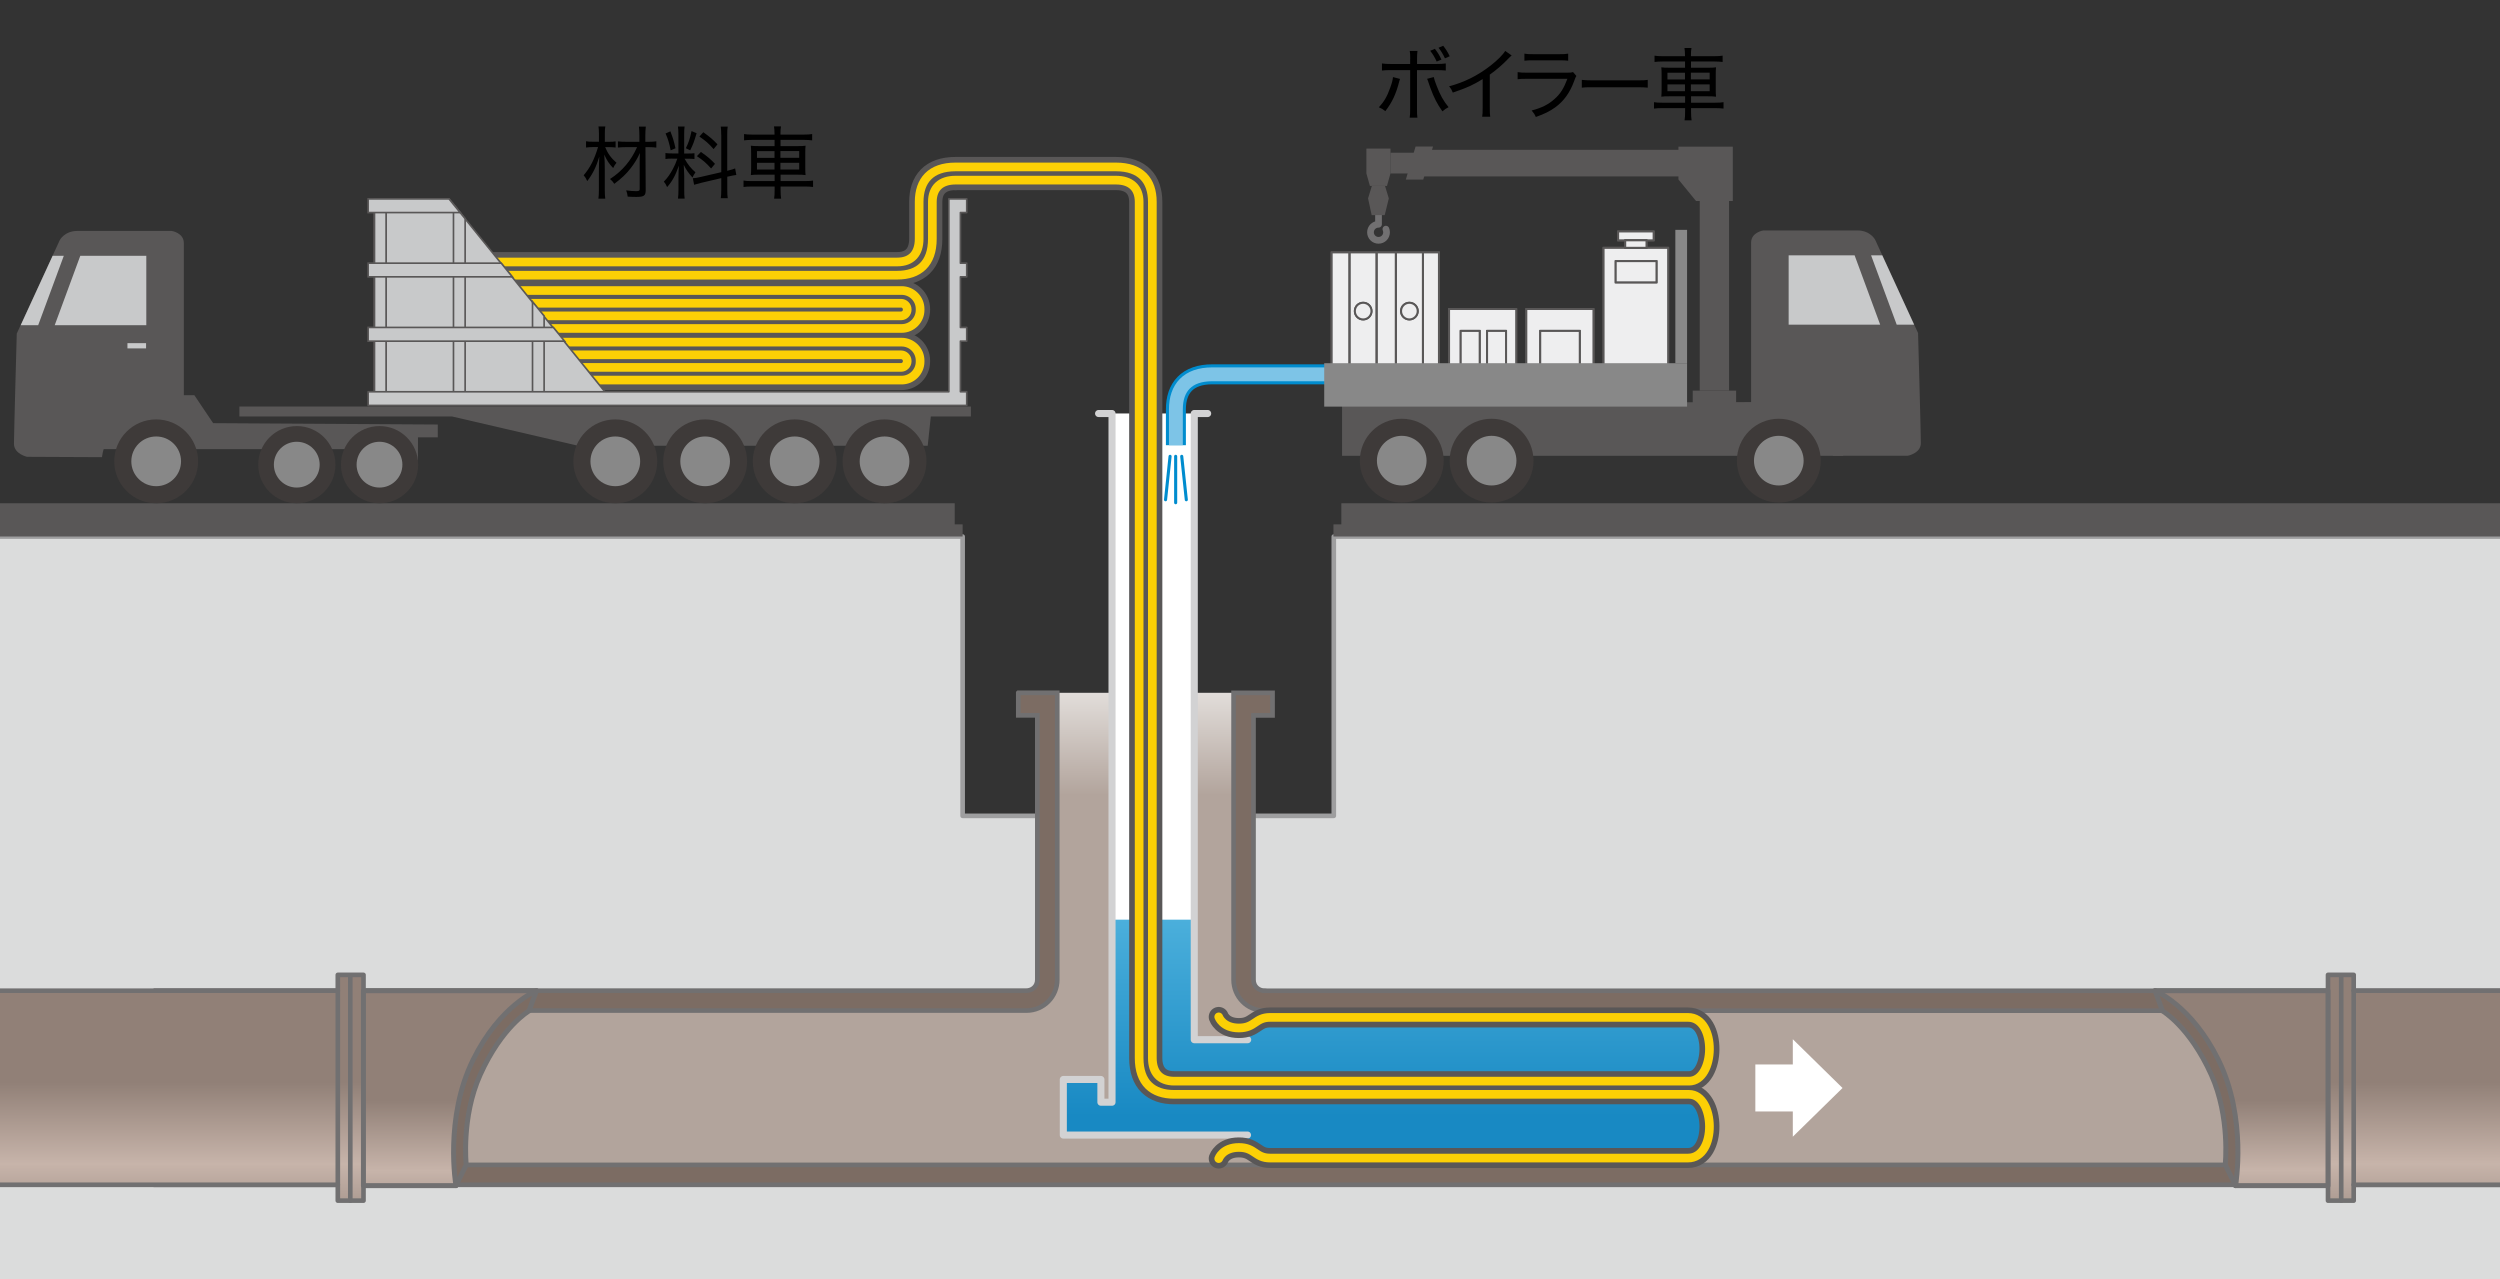
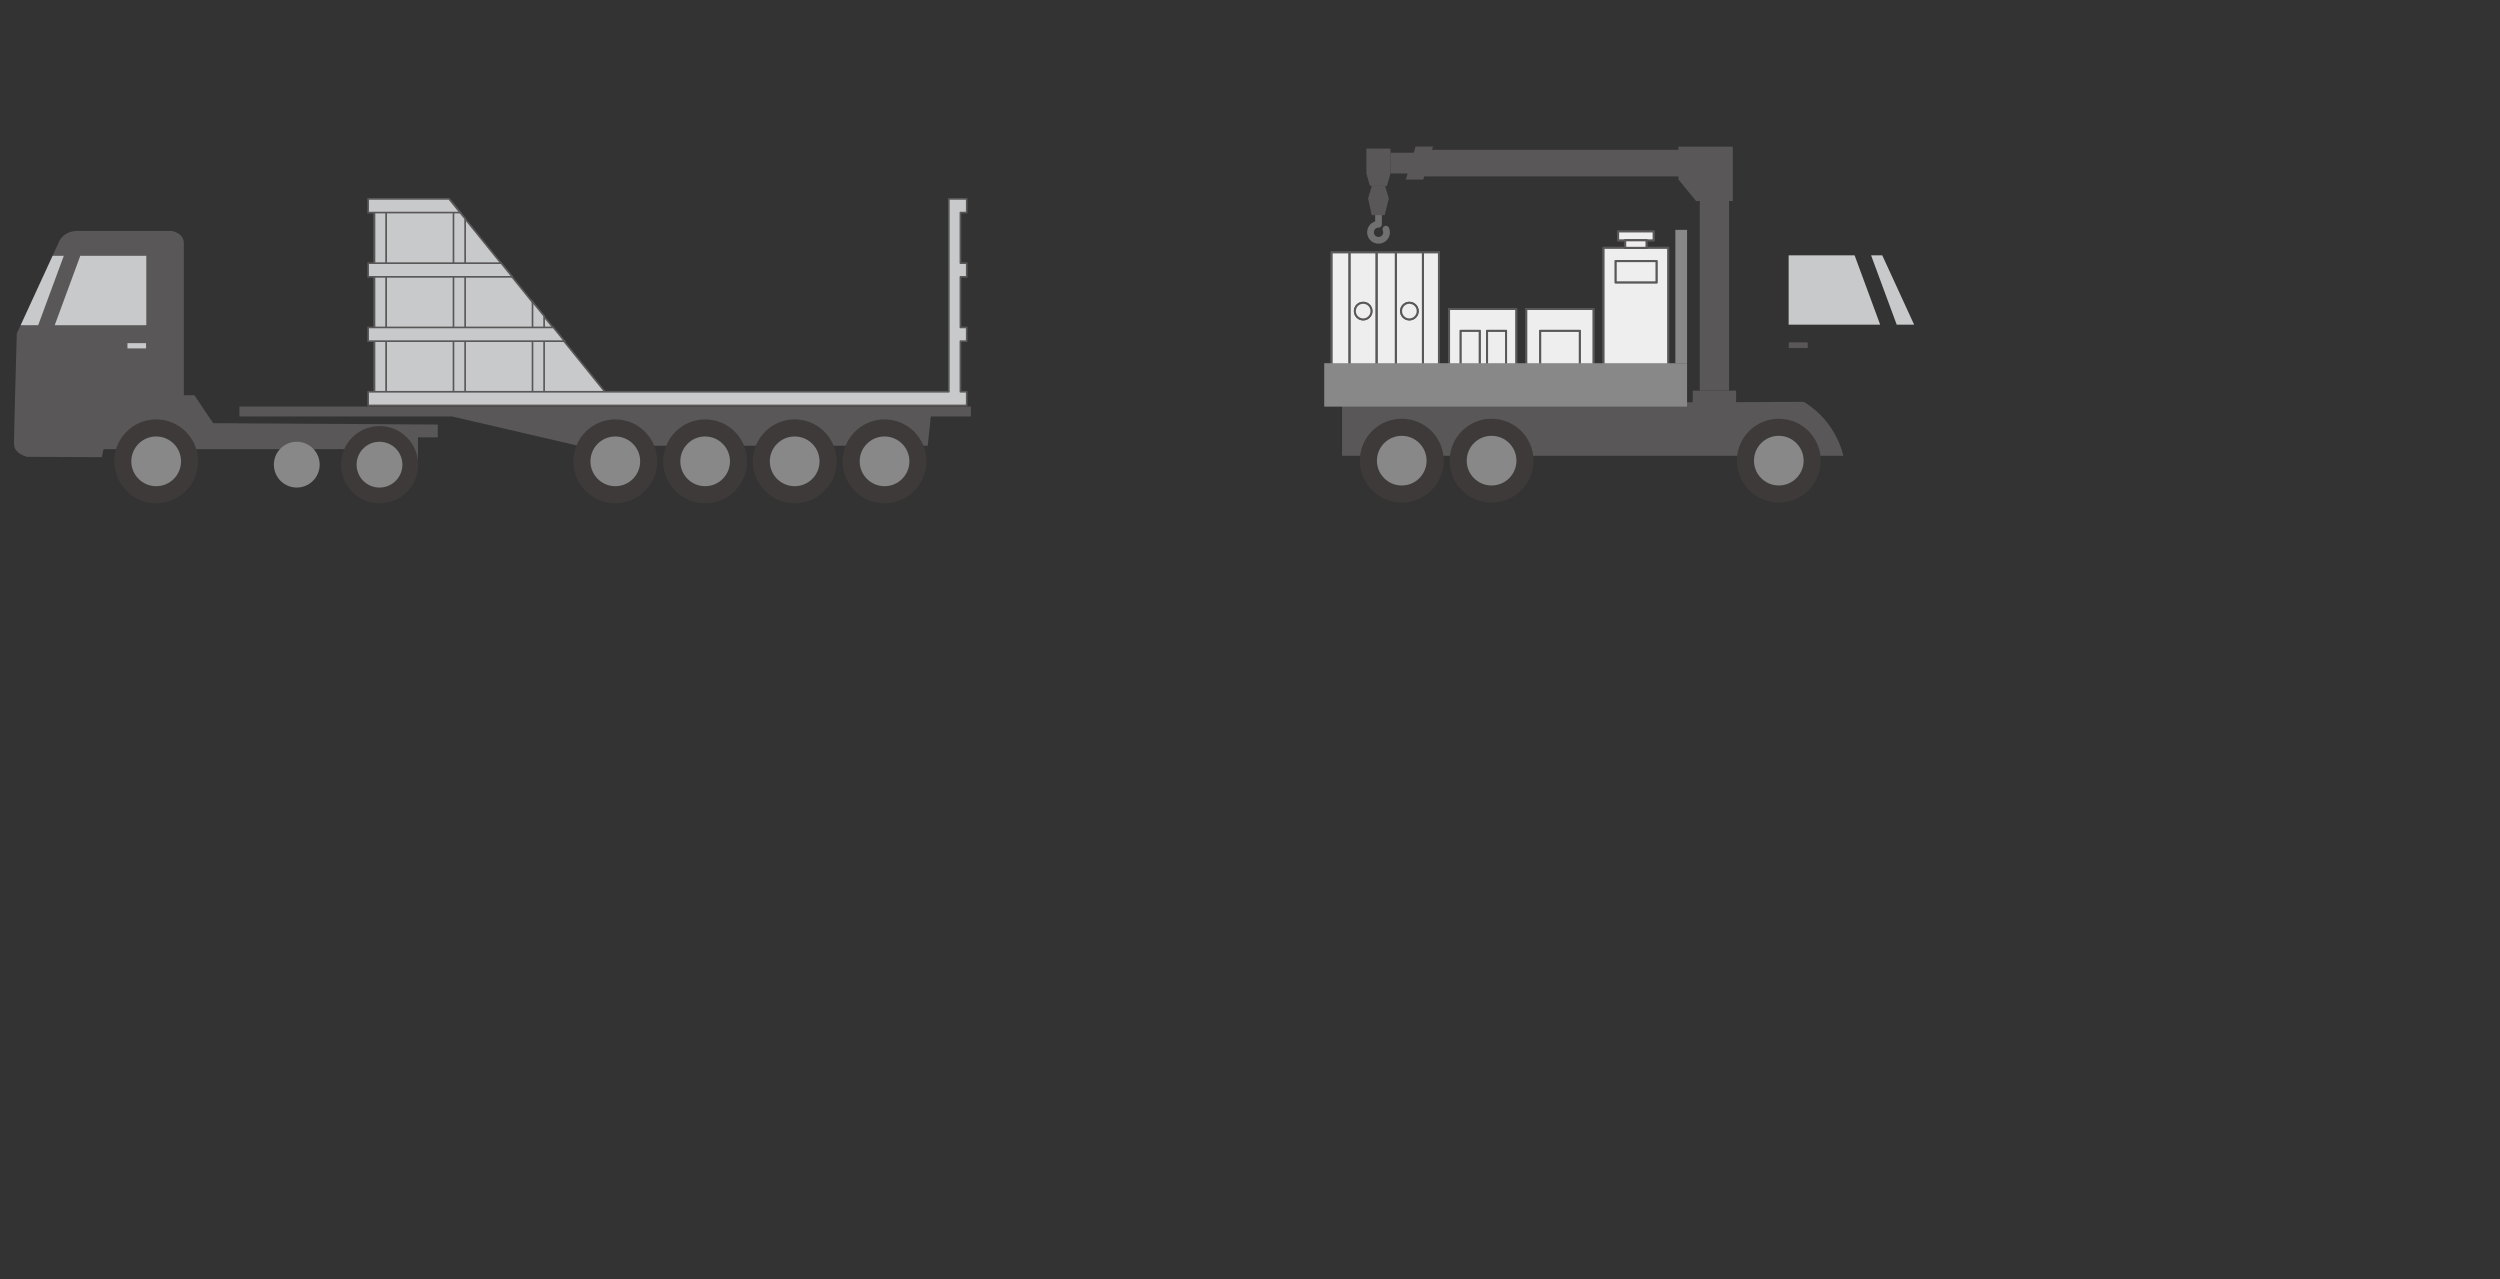
<svg xmlns="http://www.w3.org/2000/svg" xmlns:xlink="http://www.w3.org/1999/xlink" id="Layer_2" data-name="Layer 2" viewBox="0 0 420.36 215.14">
  <rect x="0" y="0" width="420.36" height="215.14" fill="#333333" stroke="none" />
  <defs>
    <style>
      .cls-1 {
        clip-path: url(#clippath-20);
      }

      .cls-2 {
        clip-path: url(#clippath-11);
      }

      .cls-3 {
        clip-path: url(#clippath-16);
      }

      .cls-4 {
        fill: #3e3a39;
      }

      .cls-4, .cls-5, .cls-6, .cls-7, .cls-8, .cls-9, .cls-10, .cls-11, .cls-12, .cls-13, .cls-14, .cls-15, .cls-16, .cls-17, .cls-18 {
        stroke-width: 0px;
      }

      .cls-5 {
        fill: url(#_名称未設定グラデーション_32);
      }

      .cls-19 {
        stroke-width: .84px;
      }

      .cls-19, .cls-20, .cls-21, .cls-22, .cls-23, .cls-24, .cls-25, .cls-26, .cls-27, .cls-28, .cls-29, .cls-30 {
        stroke-linejoin: round;
      }

      .cls-19, .cls-20, .cls-21, .cls-22, .cls-23, .cls-25, .cls-27, .cls-28, .cls-29, .cls-30 {
        stroke-linecap: round;
      }

      .cls-19, .cls-21, .cls-10, .cls-24, .cls-25, .cls-31, .cls-26, .cls-27, .cls-28, .cls-29, .cls-30 {
        fill: none;
      }

      .cls-19, .cls-21, .cls-31, .cls-27 {
        stroke: #717071;
      }

      .cls-32 {
        clip-path: url(#clippath-2);
      }

      .cls-20, .cls-9, .cls-33 {
        fill: #c8c9ca;
      }

      .cls-20, .cls-22, .cls-34, .cls-30, .cls-33 {
        stroke: #595757;
      }

      .cls-20, .cls-33 {
        stroke-width: .28px;
      }

      .cls-21, .cls-23, .cls-31 {
        stroke-width: .78px;
      }

      .cls-6 {
        fill: #7c6c63;
      }

      .cls-8 {
        fill: #b2a49c;
      }

      .cls-35 {
        clip-path: url(#clippath-15);
      }

      .cls-36 {
        clip-path: url(#clippath-6);
      }

      .cls-22, .cls-34 {
        fill: #eeeeef;
        stroke-width: .34px;
      }

      .cls-23 {
        fill: #dbdcdc;
        stroke: #9e9e9f;
      }

      .cls-24 {
        stroke: #7dc4e7;
        stroke-width: 2.33px;
      }

      .cls-37 {
        clip-path: url(#clippath-7);
      }

      .cls-38 {
        clip-path: url(#clippath-1);
      }

      .cls-39, .cls-13 {
        fill: #595757;
      }

      .cls-40 {
        clip-path: url(#clippath-4);
      }

      .cls-11 {
        fill: #fff;
      }

      .cls-12 {
        fill: #888;
      }

      .cls-41 {
        clip-path: url(#clippath-24);
      }

      .cls-25 {
        stroke-width: .52px;
      }

      .cls-25, .cls-26 {
        stroke: #008cce;
      }

      .cls-42 {
        clip-path: url(#clippath-9);
      }

      .cls-43 {
        clip-path: url(#clippath);
      }

      .cls-26, .cls-30 {
        stroke-width: 3.36px;
      }

      .cls-14 {
        fill: url(#_名称未設定グラデーション_35);
      }

      .cls-44 {
        clip-path: url(#clippath-19);
      }

      .cls-45 {
        clip-path: url(#clippath-3);
      }

      .cls-27 {
        stroke-width: 1.13px;
      }

      .cls-28 {
        stroke: #d2d2d3;
        stroke-width: 1.19px;
      }

      .cls-46 {
        clip-path: url(#clippath-8);
      }

      .cls-34, .cls-33 {
        stroke-miterlimit: 10;
      }

      .cls-29 {
        stroke: #fcd005;
        stroke-width: 1.46px;
      }

      .cls-47 {
        clip-path: url(#clippath-18);
      }

      .cls-48 {
        clip-path: url(#clippath-14);
      }

      .cls-49 {
        clip-path: url(#clippath-17);
      }

      .cls-50 {
        clip-path: url(#clippath-5);
      }

      .cls-15 {
        fill: url(#_名称未設定グラデーション_32-3);
      }

      .cls-16 {
        fill: url(#_名称未設定グラデーション_32-2);
      }

      .cls-51 {
        clip-path: url(#clippath-10);
      }

      .cls-17 {
        fill: url(#_名称未設定グラデーション_32-4);
      }

      .cls-18 {
        fill: url(#_名称未設定グラデーション_169);
      }
    </style>
    <clipPath id="clippath">
-       <rect class="cls-10" width="420.36" height="215.14" />
-     </clipPath>
+       </clipPath>
    <clipPath id="clippath-1">
      <polygon class="cls-10" points="174.42 116.49 174.99 146.64 174.99 168.54 209.81 168.54 209.56 116.49 174.42 116.49" />
    </clipPath>
    <linearGradient id="_名称未設定グラデーション_35" data-name="名称未設定グラデーション 35" x1="-3998.48" y1="4955.43" x2="-3996.66" y2="4955.43" gradientTransform="translate(-76544.63 62041.53) rotate(90) scale(15.49 -15.49)" gradientUnits="userSpaceOnUse">
      <stop offset="0" stop-color="#fff" />
      <stop offset=".49" stop-color="#dad4d0" />
      <stop offset="1" stop-color="#b2a49c" />
    </linearGradient>
    <clipPath id="clippath-2">
      <rect class="cls-10" width="420.36" height="226.42" />
    </clipPath>
    <clipPath id="clippath-3">
      <path class="cls-10" d="m186.95,154.63l.03,30.46h-1.38v-3.56h-6.98v9.57h28.78l7.28,4.21h70.42l2.21-9.69-3.85-2.55s4.3-2.15,4.3-6.46-3.95-5.53-3.95-5.53l-70.82.18-4.87,1.69-.1,1.88h-7.22l.02-20.19h-13.87Z" />
    </clipPath>
    <linearGradient id="_名称未設定グラデーション_169" data-name="名称未設定グラデーション 169" x1="-3566.68" y1="4615.69" x2="-3564.85" y2="4615.69" gradientTransform="translate(103126.24 -79313.05) rotate(-90) scale(22.29 -22.29)" gradientUnits="userSpaceOnUse">
      <stop offset="0" stop-color="#1889c3" />
      <stop offset="1" stop-color="#57b8e1" />
    </linearGradient>
    <clipPath id="clippath-4">
      <rect class="cls-10" width="420.36" height="226.42" />
    </clipPath>
    <clipPath id="clippath-5">
      <rect class="cls-10" width="420.36" height="226.42" />
    </clipPath>
    <clipPath id="clippath-6">
      <polygon class="cls-10" points="391.44 163.92 391.44 166.58 391.44 199.22 391.44 201.88 395.76 201.88 395.76 199.22 420.36 199.22 420.36 166.58 395.76 166.58 395.76 163.92 391.44 163.92" />
    </clipPath>
    <linearGradient id="_名称未設定グラデーション_32" data-name="名称未設定グラデーション 32" x1="-3932.26" y1="4908.57" x2="-3930.43" y2="4908.57" gradientTransform="translate(-101715.51 81973.32) rotate(90) scale(20.8 -20.8)" gradientUnits="userSpaceOnUse">
      <stop offset="0" stop-color="#918077" />
      <stop offset=".36" stop-color="#c7b4aa" />
      <stop offset="1" stop-color="#665852" />
    </linearGradient>
    <clipPath id="clippath-7">
      <rect class="cls-10" width="420.36" height="226.42" />
    </clipPath>
    <clipPath id="clippath-8">
      <path class="cls-10" d="m362.36,166.58s7.47,5.43,11.12,13.54c3.2,7.1,2.41,19.23,2.41,19.23h15.56v-32.78h-29.09Z" />
    </clipPath>
    <linearGradient id="_名称未設定グラデーション_32-2" data-name="名称未設定グラデーション 32" x1="-3962.11" y1="4932.47" x2="-3960.29" y2="4932.47" gradientTransform="translate(-88233.98 71345.12) rotate(90) scale(17.96 -17.96)" xlink:href="#_名称未設定グラデーション_32" />
    <clipPath id="clippath-9">
      <rect class="cls-10" width="420.36" height="226.42" />
    </clipPath>
    <clipPath id="clippath-10">
      <path class="cls-10" d="m363.6,169.98s4.56,2.63,8.21,10.74c3.2,7.1,2.34,15.13,2.34,15.13l1.73,3.5s1.99-11.29-2.89-21.17c-4.51-9.14-10.63-11.61-10.63-11.61l1.24,3.4Z" />
    </clipPath>
    <clipPath id="clippath-11">
      <rect class="cls-10" width="420.36" height="226.42" />
    </clipPath>
    <clipPath id="clippath-14">
-       <rect class="cls-10" width="420.36" height="226.42" />
-     </clipPath>
+       </clipPath>
    <clipPath id="clippath-15">
      <polygon class="cls-10" points="56.81 163.92 56.81 166.58 0 166.58 0 199.22 56.81 199.22 56.81 201.88 61.12 201.88 61.12 199.22 61.12 166.58 61.12 163.92 56.81 163.92" />
    </clipPath>
    <linearGradient id="_名称未設定グラデーション_32-3" data-name="名称未設定グラデーション 32" x1="-3932.26" y1="4610.07" x2="-3930.43" y2="4610.07" gradientTransform="translate(95941.72 81973.32) rotate(90) scale(20.8)" xlink:href="#_名称未設定グラデーション_32" />
    <clipPath id="clippath-16">
      <rect class="cls-10" width="420.36" height="226.42" />
    </clipPath>
    <clipPath id="clippath-17">
      <path class="cls-10" d="m61.12,166.58v32.78h15.56s-.79-12.14,2.41-19.23c3.65-8.12,11.12-13.54,11.12-13.54h-29.09Z" />
    </clipPath>
    <linearGradient id="_名称未設定グラデーション_32-4" data-name="名称未設定グラデーション 32" x1="-3962.11" y1="4586.02" x2="-3960.29" y2="4586.02" gradientTransform="translate(82462.61 71345.12) rotate(90) scale(17.96)" xlink:href="#_名称未設定グラデーション_32" />
    <clipPath id="clippath-18">
      <rect class="cls-10" width="420.36" height="226.42" />
    </clipPath>
    <clipPath id="clippath-19">
      <path class="cls-10" d="m79.57,178.18c-4.87,9.88-2.89,21.17-2.89,21.17l1.73-3.5s-.85-8.04,2.35-15.13c3.65-8.12,8.21-10.74,8.21-10.74l1.25-3.4s-6.13,2.47-10.64,11.61" />
    </clipPath>
    <clipPath id="clippath-20">
      <rect class="cls-10" width="420.36" height="226.42" />
    </clipPath>
    <clipPath id="clippath-24">
      <rect class="cls-13" x="300.79" y="57.61" width="3.13" height=".88" />
    </clipPath>
  </defs>
  <g id="_レイヤー_8" data-name="レイヤー 8">
    <g>
      <g class="cls-43">
        <polygon class="cls-23" points="224.27 90.22 224.27 137.18 161.86 137.18 161.86 90.22 -.91 90.22 -.91 256.3 459.26 256.3 459.26 90.22 224.27 90.22" />
        <rect class="cls-8" x="26.21" y="168.35" width="400.54" height="29.4" />
        <rect class="cls-10" width="420.36" height="226.42" />
        <g class="cls-38">
          <rect class="cls-14" x="174.42" y="116.49" width="35.39" height="52.05" />
        </g>
        <g class="cls-32">
          <path class="cls-6" d="m171.22,116.49v3.79h3.2v44.45c0,1.18-.94,1.84-1.83,1.84H26.21v3.35h146.38c2.91,0,5.18-2.36,5.18-5.19v-48.24h-6.55Z" />
          <path class="cls-31" d="m171.22,116.49v3.79h3.2v44.45c0,1.18-.94,1.84-1.83,1.84H26.21v3.35h146.38c2.91,0,5.18-2.36,5.18-5.19v-48.24h-6.55Z" />
          <path class="cls-6" d="m212.6,166.58c-.89,0-1.83-.66-1.83-1.84v-44.45h3.2v-3.79h-6.55v48.25c0,2.83,2.27,5.19,5.18,5.19h245.64v-3.35h-245.64Z" />
          <path class="cls-31" d="m212.6,166.58c-.89,0-1.83-.66-1.83-1.84v-44.45h3.2v-3.79h-6.55v48.25c0,2.83,2.27,5.19,5.18,5.19h245.64v-3.35h-245.64Z" />
          <polygon class="cls-13" points="160.53 84.62 -2.02 84.62 -2.02 88.17 -2.02 88.88 -2.02 90.21 161.86 90.21 161.86 88.17 160.53 88.17 160.53 84.62" />
          <polygon class="cls-13" points="225.54 84.62 225.54 88.17 224.21 88.17 224.21 90.21 457.16 90.21 457.16 88.88 457.16 88.17 457.16 84.62 225.54 84.62" />
          <rect class="cls-6" x="26.21" y="195.87" width="409.49" height="3.35" />
          <rect class="cls-31" x="26.21" y="195.87" width="409.49" height="3.35" />
          <path class="cls-30" d="m160.66,28.07c-4.16,0-6.11,2.28-6.11,5.9v6.2c0,2.43-1.26,3.89-3.67,3.89h-69.83" />
          <path class="cls-30" d="m160.66,30.29c-2.43,0-3.89,1.26-3.89,3.67v6.2c0,4.16-2.28,6.11-5.9,6.11h-66.7" />
          <path class="cls-30" d="m70.43,63.91h81.18c1.7,0,3.1-1.39,3.1-3.1v-.18c0-1.7-1.39-3.1-3.1-3.1h-80.95" />
          <path class="cls-30" d="m89.33,61.78h62.18c.57,0,1.03-.47,1.03-1.03v-.06c0-.57-.47-1.03-1.03-1.03h-62.1" />
          <path class="cls-30" d="m70.43,55.23h81.18c1.7,0,3.1-1.39,3.1-3.1v-.18c0-1.7-1.39-3.1-3.1-3.1h-80.95" />
          <path class="cls-30" d="m89.33,53.11h62.18c.57,0,1.03-.47,1.03-1.03v-.06c0-.57-.47-1.03-1.03-1.03h-62.1" />
          <path class="cls-29" d="m70.43,63.91h81.18c1.7,0,3.1-1.39,3.1-3.1v-.18c0-1.7-1.39-3.1-3.1-3.1h-80.95" />
          <path class="cls-29" d="m89.33,61.78h62.18c.57,0,1.03-.47,1.03-1.03v-.06c0-.57-.47-1.03-1.03-1.03h-62.1" />
          <path class="cls-29" d="m70.43,55.23h81.18c1.7,0,3.1-1.39,3.1-3.1v-.18c0-1.7-1.39-3.1-3.1-3.1h-80.95" />
          <path class="cls-29" d="m89.33,53.11h62.18c.57,0,1.03-.47,1.03-1.03v-.06c0-.57-.47-1.03-1.03-1.03h-62.1" />
-           <path class="cls-11" d="m281.61,181.78h2.38c4.44,0,4.78-10.72-.18-10.72h-70.24c-2.52,0-2.52,1.78-5.26,1.78l-.29,1.63h-7.22v-104.95h-13.83v115.8h-1.43v-3.82h-6.76v9.81h29.19" />
          <path class="cls-26" d="m225.8,62.94h-21.97c-4.16,0-6.11,2.28-6.11,5.89v6.03" />
          <path class="cls-24" d="m225.84,62.94h-22.01c-4.16,0-6.11,2.28-6.11,5.89v6.03" />
        </g>
        <g class="cls-45">
          <rect class="cls-18" x="178.62" y="154.63" width="109.14" height="40.67" />
        </g>
        <g class="cls-40">
          <polyline class="cls-28" points="209.79 174.82 200.81 174.82 200.81 69.53 203.06 69.53" />
        </g>
        <g>
          <path class="cls-7" d="m101.75,24.73c.45,1.09,1,1.85,1.91,2.64-.24.28-.39.52-.56.89-.7-.74-1.02-1.22-1.5-2.27.07.85.09,1.46.09,2.48v3.48c0,.62.03,1.05.08,1.45h-1.15c.05-.37.08-.82.08-1.45v-3.24c0-.76.03-1.62.07-2.38-.5,1.7-1.13,2.96-2.03,4.12-.21-.48-.33-.66-.6-.98,1.11-1.3,1.79-2.65,2.42-4.74h-.86c-.45,0-.81.03-1.16.08v-1.06c.33.07.62.08,1.2.08h.97v-1.31c0-.52-.03-.89-.08-1.26h1.15c-.07.38-.08.65-.08,1.25v1.33h.8c.39,0,.66-.01,1.01-.07v1.04c-.32-.04-.65-.07-1.01-.07h-.74Zm3.53.01c-.61,0-1.04.03-1.38.07v-1.04c.4.05.76.07,1.38.07h2.23v-1.05c0-.61-.03-1.08-.08-1.5h1.16c-.05.45-.08.93-.08,1.5v1.05h.6c.54,0,.89-.03,1.25-.08v1.06c-.35-.05-.73-.08-1.25-.08h-.58l.04,7.22c.01.94-.28,1.15-1.57,1.15-.44,0-.84-.01-1.46-.05-.04-.39-.12-.69-.25-1.05.69.09,1.12.13,1.66.13.49,0,.61-.07.61-.33v-4.47q-.01-.64.04-1.62c-.45,1-.89,1.7-1.55,2.56-.74.96-1.51,1.69-2.76,2.63-.21-.33-.41-.56-.72-.81,2.07-1.35,3.53-3.07,4.55-5.36h-1.83Z" />
          <path class="cls-7" d="m113.06,26.67c-.57,0-.86.01-1.17.07v-1.01c.27.05.56.07,1.16.07h1.02v-3.13c0-.65-.03-1.06-.08-1.39h1.12c-.05.35-.07.72-.07,1.38v3.15h.73c.46,0,.72-.01,1-.05v.98c-.29-.04-.58-.05-1.01-.05h-.65c.58,1.02,1.06,1.62,1.83,2.28-.2.29-.39.6-.5.88-.73-.82-1.09-1.34-1.47-2.14.03.5.08,1.51.08,1.83v2.42c0,.64.01,1,.07,1.43h-1.12c.05-.44.08-.86.08-1.46v-2.1c0-.65.03-1.34.07-1.98-.58,1.67-1.12,2.64-1.98,3.61-.19-.45-.31-.64-.55-.92.64-.65,1.06-1.26,1.54-2.16.32-.61.44-.89.73-1.7h-.82Zm-.34-4.59c.44,1.14.62,1.74.86,2.85l-.81.35c-.24-1.21-.46-1.96-.86-2.83l.81-.37Zm4.41.32c-.45,1.51-.57,1.85-1.08,2.88l-.73-.36c.48-.97.68-1.57.96-2.88l.85.36Zm4.14.32c0-.7-.03-1.06-.08-1.43h1.17c-.07.42-.08.76-.08,1.42v6.01l.11-.03c.6-.15.9-.24,1.22-.37l.2,1.1c-.33.04-.77.12-1.27.24l-.25.05v2.15c0,.66.01,1.1.08,1.47h-1.17c.05-.4.08-.73.08-1.5v-1.88l-3.32.78c-.54.13-.93.24-1.25.34l-.21-1.1c.35-.01.78-.09,1.29-.21l3.49-.81v-6.24Zm-3.41,2.83c1.09.76,1.67,1.25,2.36,2l-.65.78c-.85-.96-1.37-1.39-2.39-2.07l.68-.72Zm.4-3.32c1.16.84,1.59,1.21,2.38,2.04l-.65.8c-.89-1-1.27-1.33-2.39-2.11l.66-.73Z" />
          <path class="cls-7" d="m130.23,22.48c0-.52-.03-.84-.09-1.23h1.18c-.07.4-.09.73-.09,1.23v.15h3.92c.68,0,1.06-.03,1.41-.09v1.06c-.44-.05-.85-.08-1.39-.08h-3.93v1.05h2.71c.78,0,1.15-.01,1.5-.07-.04.4-.05.65-.05,1.38v2.18c0,.74.01.98.05,1.38-.36-.05-.72-.07-1.51-.07h-2.69v1.08h4.05c.69,0,1.08-.03,1.41-.09v1.08c-.42-.05-.84-.08-1.42-.08h-4.04v.56c0,.73.03,1.05.09,1.49h-1.18c.07-.46.09-.8.09-1.49v-.56h-3.82c-.6,0-1.04.03-1.41.08v-1.08c.35.07.74.09,1.39.09h3.84v-1.08h-2.47c-.8,0-1.18.01-1.53.07.04-.41.05-.68.05-1.38v-2.15c0-.72-.01-1-.05-1.41.35.05.69.07,1.47.07h2.52v-1.05h-3.76c-.53,0-.98.03-1.37.08v-1.06c.38.07.78.09,1.39.09h3.73v-.15Zm-2.95,2.93v1.13h2.95v-1.13h-2.95Zm0,1.96v1.14h2.95v-1.14h-2.95Zm7.1-.84v-1.13h-3.16v1.13h3.16Zm0,1.98v-1.14h-3.16v1.14h3.16Z" />
        </g>
        <g class="cls-50">
          <polyline class="cls-28" points="184.72 69.53 186.98 69.53 186.98 185.33 185.11 185.33 185.11 181.51 178.79 181.51 178.79 190.85 209.76 190.85" />
        </g>
        <g class="cls-36">
          <rect class="cls-5" x="391.44" y="163.92" width="28.92" height="37.96" />
        </g>
        <g class="cls-37">
          <polygon class="cls-21" points="446.1 166.58 395.76 166.58 395.76 163.92 391.44 163.92 391.44 166.58 391.44 199.22 391.44 201.88 395.76 201.88 395.76 199.22 446.1 199.22 446.1 166.58" />
        </g>
        <g class="cls-46">
          <rect class="cls-16" x="362.36" y="166.58" width="29.09" height="32.78" />
        </g>
        <g class="cls-42">
          <path class="cls-19" d="m362.35,166.58s7.47,5.43,11.12,13.54c3.2,7.1,2.41,19.24,2.41,19.24h15.56v-32.78h-29.09Z" />
        </g>
        <g class="cls-51">
          <rect class="cls-6" x="362.36" y="166.58" width="15.51" height="32.78" />
        </g>
        <g class="cls-2">
          <path class="cls-19" d="m374.16,195.85l1.73,3.5s1.99-11.29-2.89-21.17c-4.51-9.14-10.64-11.6-10.64-11.6l1.25,3.4s4.56,2.63,8.21,10.74c3.2,7.1,2.34,15.13,2.34,15.13Z" />
          <line class="cls-21" x1="395.76" y1="166.58" x2="395.76" y2="199.22" />
          <line class="cls-21" x1="393.66" y1="164.01" x2="393.66" y2="201.86" />
        </g>
        <g class="cls-48">
          <path class="cls-30" d="m160.66,30.29h26.99c2.43,0,3.89,1.26,3.89,3.67v143.93c0,4.16,2.28,6.11,5.89,6.11h86.57c4.44,0,4.78,10.71-.18,10.71h-70.25c-2.52,0-2.52-1.78-5.26-1.78s-3.39,1.87-3.39,1.87" />
          <path class="cls-30" d="m160.66,28.07h26.99c4.16,0,6.11,2.28,6.11,5.9v143.93c0,2.43,1.26,3.89,3.67,3.89h86.57c4.44,0,4.78-10.71-.18-10.71h-70.25c-2.52,0-2.52,1.78-5.26,1.78s-3.39-1.87-3.39-1.87" />
          <path class="cls-29" d="m204.92,194.81s.65-1.87,3.39-1.87,2.74,1.78,5.26,1.78h70.25c4.96,0,4.62-10.71.18-10.71h-86.57c-3.62,0-5.89-1.95-5.89-6.11V33.96c0-2.41-1.46-3.67-3.89-3.67h-26.99c-2.43,0-3.89,1.26-3.89,3.67v6.2c0,4.16-2.28,6.11-5.9,6.11h-66.7" />
          <path class="cls-29" d="m204.92,170.98s.65,1.87,3.39,1.87,2.74-1.78,5.26-1.78h70.25c4.96,0,4.62,10.72.18,10.72h-86.57c-2.41,0-3.67-1.46-3.67-3.89V33.96c0-3.62-1.95-5.89-6.11-5.89h-26.99c-4.16,0-6.11,2.28-6.11,5.89v6.2c0,2.43-1.26,3.89-3.67,3.89h-69.83" />
          <line class="cls-25" x1="196.74" y1="76.73" x2="195.98" y2="84.03" />
          <line class="cls-25" x1="198.7" y1="76.73" x2="199.47" y2="84.03" />
          <line class="cls-25" x1="197.68" y1="76.73" x2="197.68" y2="84.53" />
          <polygon class="cls-11" points="309.81 182.94 301.45 174.74 301.45 178.98 295.15 178.98 295.15 186.89 301.45 186.89 301.45 191.13 309.81 182.94" />
        </g>
        <g class="cls-35">
          <rect class="cls-15" y="163.92" width="61.12" height="37.96" />
        </g>
        <g class="cls-3">
          <polygon class="cls-21" points="-2.39 166.58 56.8 166.58 56.8 163.92 61.12 163.92 61.12 166.58 61.12 199.22 61.12 201.88 56.8 201.88 56.8 199.22 -2.39 199.22 -2.39 166.58" />
        </g>
        <g class="cls-49">
          <rect class="cls-17" x="61.12" y="166.58" width="29.09" height="32.78" />
        </g>
        <g class="cls-47">
          <path class="cls-19" d="m90.21,166.58s-7.47,5.43-11.13,13.54c-3.19,7.1-2.41,19.24-2.41,19.24h-15.56v-32.78h29.09Z" />
        </g>
        <g class="cls-44">
          <rect class="cls-6" x="74.69" y="166.58" width="15.52" height="32.78" />
        </g>
        <g class="cls-1">
          <path class="cls-19" d="m78.4,195.85l-1.73,3.5s-1.99-11.29,2.89-21.17c4.51-9.14,10.64-11.6,10.64-11.6l-1.25,3.4s-4.56,2.63-8.21,10.74c-3.2,7.1-2.35,15.13-2.35,15.13Z" />
          <line class="cls-21" x1="56.8" y1="166.58" x2="56.8" y2="199.22" />
          <line class="cls-21" x1="58.9" y1="164.01" x2="58.9" y2="201.86" />
        </g>
        <g>
          <path class="cls-7" d="m235.41,13.26c-.05.15-.07.19-.12.37-.54,2.16-1.22,3.6-2.36,5.06-.42-.33-.58-.44-1.08-.65.86-.92,1.41-1.85,1.92-3.33.27-.73.4-1.23.45-1.75l1.18.31Zm1.71-3.35c0-.68-.01-1.01-.08-1.35h1.3c-.05.39-.07.68-.07,1.39v.81h3.2c.8,0,1.17-.03,1.63-.09v1.19c-.53-.05-.84-.07-1.61-.07h-3.23v6.49c0,.8.01,1.09.07,1.5h-1.3c.07-.39.08-.76.08-1.5v-6.49h-3.15c-.76,0-1.1.01-1.59.07v-1.19c.46.07.85.09,1.61.09h3.13v-.85Zm3.96,3.05c.09.41.21.78.49,1.49.6,1.57,1.14,2.52,2,3.57-.46.24-.62.34-1.04.7-.89-1.27-1.41-2.27-2.03-3.96-.11-.31-.15-.42-.28-.81-.01-.07-.05-.19-.11-.33-.07-.2-.08-.23-.15-.37l1.1-.29Zm.19-4.75c.46.6.73,1.01,1.1,1.81l-.8.33c-.32-.7-.65-1.26-1.09-1.81l.78-.33Zm1.39-.52c.48.61.76,1.06,1.1,1.77l-.8.35c-.33-.72-.64-1.22-1.08-1.78l.77-.33Z" />
          <path class="cls-7" d="m254.17,9.33c-.2.17-.27.23-.48.45-.96,1.01-2,1.92-3.19,2.77v5.51c0,.81.01,1.19.07,1.57h-1.35c.07-.41.08-.72.08-1.55v-4.78c-1.7,1.04-2.55,1.42-5.02,2.27-.2-.49-.29-.65-.62-1.06,2.52-.66,4.79-1.79,6.92-3.44,1.21-.94,2.14-1.87,2.51-2.51l1.09.77Z" />
          <path class="cls-7" d="m255.17,12.13c.52.08.86.09,1.69.09h6.58c.58,0,.77-.01,1.05-.11l.57.66c-.13.2-.19.32-.37.84-.72,1.98-1.74,3.39-3.2,4.45-.93.66-1.79,1.09-3.25,1.61-.2-.46-.31-.62-.7-1.09,1.7-.45,2.84-1.02,3.85-1.94.98-.86,1.55-1.78,2.16-3.39h-6.7c-.88,0-1.22.01-1.67.07v-1.19Zm1.14-3.11c.46.08.69.09,1.53.09h4.31c.77,0,1.05-.01,1.53-.09v1.19c-.44-.05-.78-.07-1.51-.07h-4.34c-.7,0-1.05.01-1.51.07v-1.19Z" />
          <path class="cls-7" d="m265.98,13.43c.42.05.92.08,1.83.08h7.46c1.06,0,1.33-.01,1.79-.08v1.31c-.5-.05-.89-.07-1.81-.07h-7.43c-1.05,0-1.38.01-1.85.07v-1.31Z" />
          <path class="cls-7" d="m283.32,9.3c0-.52-.03-.84-.09-1.23h1.18c-.07.4-.09.73-.09,1.23v.15h3.92c.68,0,1.06-.03,1.41-.09v1.06c-.44-.05-.85-.08-1.39-.08h-3.93v1.05h2.71c.78,0,1.15-.01,1.5-.07-.04.4-.05.65-.05,1.38v2.18c0,.74.01.98.05,1.38-.36-.05-.72-.07-1.51-.07h-2.69v1.08h4.05c.69,0,1.08-.03,1.41-.09v1.08c-.42-.05-.84-.08-1.42-.08h-4.04v.56c0,.73.03,1.05.09,1.49h-1.18c.07-.46.09-.8.09-1.49v-.56h-3.82c-.6,0-1.04.03-1.41.08v-1.08c.35.07.74.09,1.39.09h3.84v-1.08h-2.47c-.8,0-1.18.01-1.53.07.04-.41.05-.68.05-1.38v-2.15c0-.72-.01-1-.05-1.41.35.05.69.07,1.47.07h2.52v-1.05h-3.76c-.53,0-.98.03-1.37.08v-1.06c.38.07.78.09,1.39.09h3.73v-.15Zm-2.95,2.93v1.13h2.95v-1.13h-2.95Zm0,1.96v1.14h2.95v-1.14h-2.95Zm7.1-.84v-1.13h-3.16v1.13h3.16Zm0,1.98v-1.14h-3.16v1.14h3.16Z" />
        </g>
      </g>
      <g>
        <g>
          <path class="cls-13" d="m303.29,67.57c5.59,3.33,6.65,9.07,6.65,9.07h-84.28v-8.8l77.63-.27Z" />
          <path class="cls-4" d="m292.05,77.46c0,3.89,3.15,7.04,7.05,7.04s7.05-3.15,7.05-7.04-3.15-7.05-7.05-7.05-7.05,3.15-7.05,7.05" />
-           <path class="cls-13" d="m302.98,69.18c4.7,2.13,5.21,7.45,5.21,7.45h12.59s2.2-.4,2.2-2.13-.47-18.5-.47-18.5l-7.21-15.68s-.79-1.57-2.98-1.57h-15.84s-2.04.31-2.04,2.04v28.38s4.35-1.89,8.54,0" />
          <path class="cls-12" d="m294.92,77.46c0,2.3,1.87,4.17,4.17,4.17s4.18-1.87,4.18-4.17-1.87-4.18-4.18-4.18-4.17,1.87-4.17,4.18" />
          <path class="cls-4" d="m243.75,77.46c0,3.89,3.15,7.04,7.05,7.04s7.05-3.15,7.05-7.04-3.15-7.05-7.05-7.05-7.05,3.15-7.05,7.05" />
          <path class="cls-12" d="m246.62,77.46c0-2.31,1.87-4.18,4.18-4.18s4.18,1.87,4.18,4.18-1.87,4.17-4.18,4.17-4.18-1.87-4.18-4.17" />
          <path class="cls-4" d="m228.65,77.46c0,3.89,3.16,7.04,7.05,7.04s7.05-3.15,7.05-7.04-3.15-7.05-7.05-7.05-7.05,3.15-7.05,7.05" />
          <path class="cls-12" d="m231.52,77.46c0,2.3,1.87,4.17,4.18,4.17s4.17-1.87,4.17-4.17-1.87-4.18-4.17-4.18-4.18,1.87-4.18,4.18" />
          <g>
            <rect class="cls-39" x="300.79" y="57.61" width="3.13" height=".88" />
            <g class="cls-41">
              <rect class="cls-13" x="300.79" y="57.61" width="3.13" height=".88" />
            </g>
          </g>
          <polygon class="cls-9" points="311.84 42.93 316.14 54.59 300.75 54.59 300.75 42.93 311.84 42.93" />
          <polygon class="cls-9" points="314.61 42.93 316.49 42.93 321.85 54.59 318.92 54.59 314.61 42.93" />
        </g>
        <path class="cls-27" d="m233.03,38.53c.07.16.11.34.11.53,0,.75-.6,1.35-1.35,1.35s-1.35-.6-1.35-1.35.6-1.35,1.35-1.35v-1.89" />
        <g>
          <rect class="cls-34" x="269.63" y="41.67" width="10.86" height="24.59" />
          <rect class="cls-22" x="269.63" y="41.67" width="10.86" height="24.59" />
          <rect class="cls-34" x="272.08" y="38.92" width="5.97" height="1.49" />
          <rect class="cls-22" x="272.08" y="38.92" width="5.97" height="1.49" />
          <rect class="cls-34" x="273.27" y="40.41" width="3.58" height="1.26" />
          <rect class="cls-22" x="273.27" y="40.41" width="3.58" height="1.26" />
          <rect class="cls-34" x="271.67" y="43.91" width="6.86" height="3.57" />
          <rect class="cls-22" x="271.67" y="43.91" width="6.86" height="3.57" />
          <rect class="cls-34" x="256.64" y="51.96" width="11.29" height="14.29" />
          <rect class="cls-22" x="256.64" y="51.96" width="11.29" height="14.29" />
          <rect class="cls-34" x="258.98" y="55.64" width="6.65" height="6.75" />
          <rect class="cls-22" x="258.98" y="55.64" width="6.65" height="6.75" />
          <rect class="cls-34" x="243.65" y="51.96" width="11.29" height="14.29" />
          <rect class="cls-22" x="243.65" y="51.96" width="11.29" height="14.29" />
          <rect class="cls-34" x="245.61" y="55.64" width="3.19" height="6.75" />
          <rect class="cls-22" x="245.61" y="55.64" width="3.19" height="6.75" />
          <rect class="cls-34" x="250.04" y="55.64" width="3.19" height="6.75" />
          <rect class="cls-22" x="250.04" y="55.64" width="3.19" height="6.75" />
          <rect class="cls-34" x="223.91" y="42.44" width="18.04" height="23.81" />
          <rect class="cls-22" x="223.91" y="42.44" width="18.04" height="23.81" />
          <line class="cls-34" x1="226.91" y1="42.44" x2="226.91" y2="66.25" />
          <line class="cls-22" x1="226.91" y1="42.44" x2="226.91" y2="66.25" />
          <line class="cls-34" x1="239.26" y1="42.44" x2="239.26" y2="66.25" />
          <line class="cls-22" x1="239.26" y1="42.44" x2="239.26" y2="66.25" />
          <line class="cls-34" x1="234.71" y1="42.44" x2="234.71" y2="66.25" />
          <line class="cls-22" x1="234.71" y1="42.44" x2="234.71" y2="66.25" />
          <line class="cls-34" x1="231.47" y1="42.44" x2="231.47" y2="66.25" />
          <line class="cls-22" x1="231.47" y1="42.44" x2="231.47" y2="66.25" />
          <path class="cls-34" d="m230.61,52.31c0,.77-.63,1.4-1.4,1.4s-1.4-.62-1.4-1.4.62-1.4,1.4-1.4,1.4.62,1.4,1.4" />
          <path class="cls-22" d="m230.61,52.31c0,.77-.63,1.4-1.4,1.4s-1.4-.62-1.4-1.4.62-1.4,1.4-1.4,1.4.62,1.4,1.4Z" />
          <path class="cls-34" d="m238.38,52.31c0,.77-.63,1.4-1.4,1.4s-1.4-.62-1.4-1.4.63-1.4,1.4-1.4,1.4.62,1.4,1.4" />
          <path class="cls-22" d="m238.38,52.31c0,.77-.63,1.4-1.4,1.4s-1.4-.62-1.4-1.4.63-1.4,1.4-1.4,1.4.62,1.4,1.4Z" />
          <rect class="cls-12" x="222.66" y="61.07" width="61.01" height="7.3" />
          <rect class="cls-12" x="281.7" y="38.65" width="1.97" height="22.42" />
        </g>
        <g>
          <rect class="cls-13" x="238.43" y="25.19" width="52.34" height="4.47" />
          <rect class="cls-13" x="233.8" y="25.68" width="5.26" height="3.49" />
          <polygon class="cls-13" points="236.38 30.2 239.31 30.2 240.95 24.64 238.02 24.64 236.38 30.2" />
          <polygon class="cls-13" points="229.75 24.99 229.75 29.16 230.34 31.26 233.21 31.26 233.8 29.16 233.8 24.99 229.75 24.99" />
          <polygon class="cls-13" points="230.64 36.17 230.03 33.36 230.67 31.26 232.88 31.26 233.52 33.36 232.83 36.17 230.64 36.17" />
          <rect class="cls-13" x="284.62" y="65.68" width="7.3" height="2.47" />
          <rect class="cls-13" x="285.8" y="25.19" width="4.93" height="40.49" />
          <polygon class="cls-13" points="282.22 24.66 282.22 30.18 285.18 33.8 291.36 33.8 291.36 24.66 291.36 24.66 282.22 24.66" />
        </g>
      </g>
      <g>
        <polygon class="cls-13" points="163.25 70.03 156.51 70.03 155.99 74.95 97.2 74.95 76.02 70.03 40.25 70.03 40.25 68.36 163.25 68.36 163.25 70.03" />
        <path class="cls-13" d="m22.06,66.42l10.62.03,3.16,4.7,37.77.23v2.15h-3.33v3.86l-9.34-.03v-1.84H15.4s1.07-8.03,6.66-9.11" />
        <path class="cls-4" d="m33.31,77.57c0,3.89-3.16,7.05-7.05,7.05s-7.05-3.16-7.05-7.05,3.16-7.05,7.05-7.05,7.05,3.16,7.05,7.05" />
        <path class="cls-12" d="m30.44,77.57c0,2.31-1.87,4.18-4.18,4.18s-4.18-1.87-4.18-4.18,1.87-4.18,4.18-4.18,4.18,1.87,4.18,4.18" />
        <path class="cls-4" d="m140.68,77.57c0,3.89-3.16,7.05-7.05,7.05s-7.05-3.16-7.05-7.05,3.16-7.05,7.05-7.05,7.05,3.16,7.05,7.05Z" />
        <path class="cls-12" d="m137.8,77.57c0,2.31-1.87,4.18-4.18,4.18s-4.18-1.87-4.18-4.18,1.87-4.18,4.18-4.18,4.18,1.87,4.18,4.18" />
        <path class="cls-4" d="m155.78,77.57c0,3.89-3.16,7.05-7.05,7.05s-7.05-3.16-7.05-7.05,3.16-7.05,7.05-7.05,7.05,3.16,7.05,7.05" />
        <path class="cls-12" d="m152.91,77.57c0,2.31-1.87,4.18-4.18,4.18s-4.18-1.87-4.18-4.18,1.87-4.18,4.18-4.18,4.18,1.87,4.18,4.18" />
        <path class="cls-4" d="m110.51,77.57c0,3.89-3.16,7.05-7.05,7.05s-7.05-3.16-7.05-7.05,3.16-7.05,7.05-7.05,7.05,3.16,7.05,7.05" />
        <path class="cls-12" d="m107.64,77.57c0,2.31-1.87,4.18-4.18,4.18s-4.18-1.87-4.18-4.18,1.87-4.18,4.18-4.18,4.18,1.87,4.18,4.18" />
        <path class="cls-4" d="m125.62,77.57c0,3.89-3.16,7.05-7.05,7.05s-7.05-3.16-7.05-7.05,3.16-7.05,7.05-7.05,7.05,3.16,7.05,7.05" />
        <path class="cls-12" d="m122.74,77.57c0,2.31-1.87,4.18-4.18,4.18s-4.17-1.87-4.17-4.18,1.87-4.18,4.17-4.18,4.18,1.87,4.18,4.18" />
-         <path class="cls-4" d="m56.4,78.13c0,3.59-2.91,6.49-6.49,6.49s-6.49-2.91-6.49-6.49,2.91-6.49,6.49-6.49,6.49,2.91,6.49,6.49" />
        <path class="cls-12" d="m53.75,78.13c0,2.12-1.72,3.85-3.85,3.85s-3.85-1.72-3.85-3.85,1.72-3.85,3.85-3.85,3.85,1.72,3.85,3.85" />
        <path class="cls-4" d="m70.31,78.13c0,3.59-2.91,6.49-6.49,6.49s-6.49-2.91-6.49-6.49,2.91-6.49,6.49-6.49,6.49,2.91,6.49,6.49" />
        <path class="cls-12" d="m67.66,78.13c0,2.12-1.72,3.85-3.85,3.85s-3.85-1.72-3.85-3.85,1.72-3.85,3.85-3.85,3.85,1.72,3.85,3.85" />
        <polygon class="cls-33" points="103.53 68.13 62.97 68.13 62.97 33.44 75.5 33.44 103.53 68.13" />
        <polygon class="cls-33" points="76.25 68.13 78.21 68.13 78.21 36.77 76.25 34.37 76.25 68.13" />
        <polygon class="cls-33" points="89.54 50.73 89.54 68.13 91.49 68.13 91.49 53.13 89.54 50.73" />
        <rect class="cls-33" x="62.97" y="33.44" width="1.95" height="34.69" />
        <rect class="cls-20" x="62.97" y="33.44" width="1.95" height="34.69" />
        <polygon class="cls-20" points="162.55 35.74 162.55 33.44 161.49 33.44 159.54 33.44 159.54 35.74 159.54 44.25 159.54 46.55 159.54 55.06 159.54 57.36 159.54 65.87 61.9 65.87 61.9 68.17 162.55 68.17 162.55 65.87 161.49 65.87 161.49 57.36 162.55 57.36 162.55 55.06 161.49 55.06 161.49 46.55 162.55 46.55 162.55 44.25 161.49 44.25 161.49 35.74 162.55 35.74" />
        <polygon class="cls-33" points="61.9 33.44 61.9 35.74 77.37 35.74 75.5 33.44 61.9 33.44" />
        <polygon class="cls-33" points="61.9 46.55 86.14 46.55 84.28 44.25 61.9 44.25 61.9 46.55" />
        <polygon class="cls-33" points="61.9 57.36 94.92 57.36 93.05 55.06 61.9 55.06 61.9 57.36" />
        <path class="cls-13" d="m22.37,69.28c-4.7,2.13-5.22,7.59-5.22,7.59l-12.6-.06s-2.2-.47-2.2-2.2.47-18.52.47-18.52l7.22-15.69s.78-1.57,2.98-1.57h15.85s2.04.31,2.04,2.04v28.4s-4.36-1.89-8.55,0Z" />
        <polygon class="cls-9" points="13.5 43.01 9.2 54.68 24.6 54.68 24.6 43.01 13.5 43.01" />
        <polygon class="cls-9" points="10.73 43.01 8.85 43.01 3.48 54.68 6.42 54.68 10.73 43.01" />
        <rect class="cls-9" x="21.43" y="57.7" width="3.13" height=".88" />
      </g>
    </g>
  </g>
</svg>